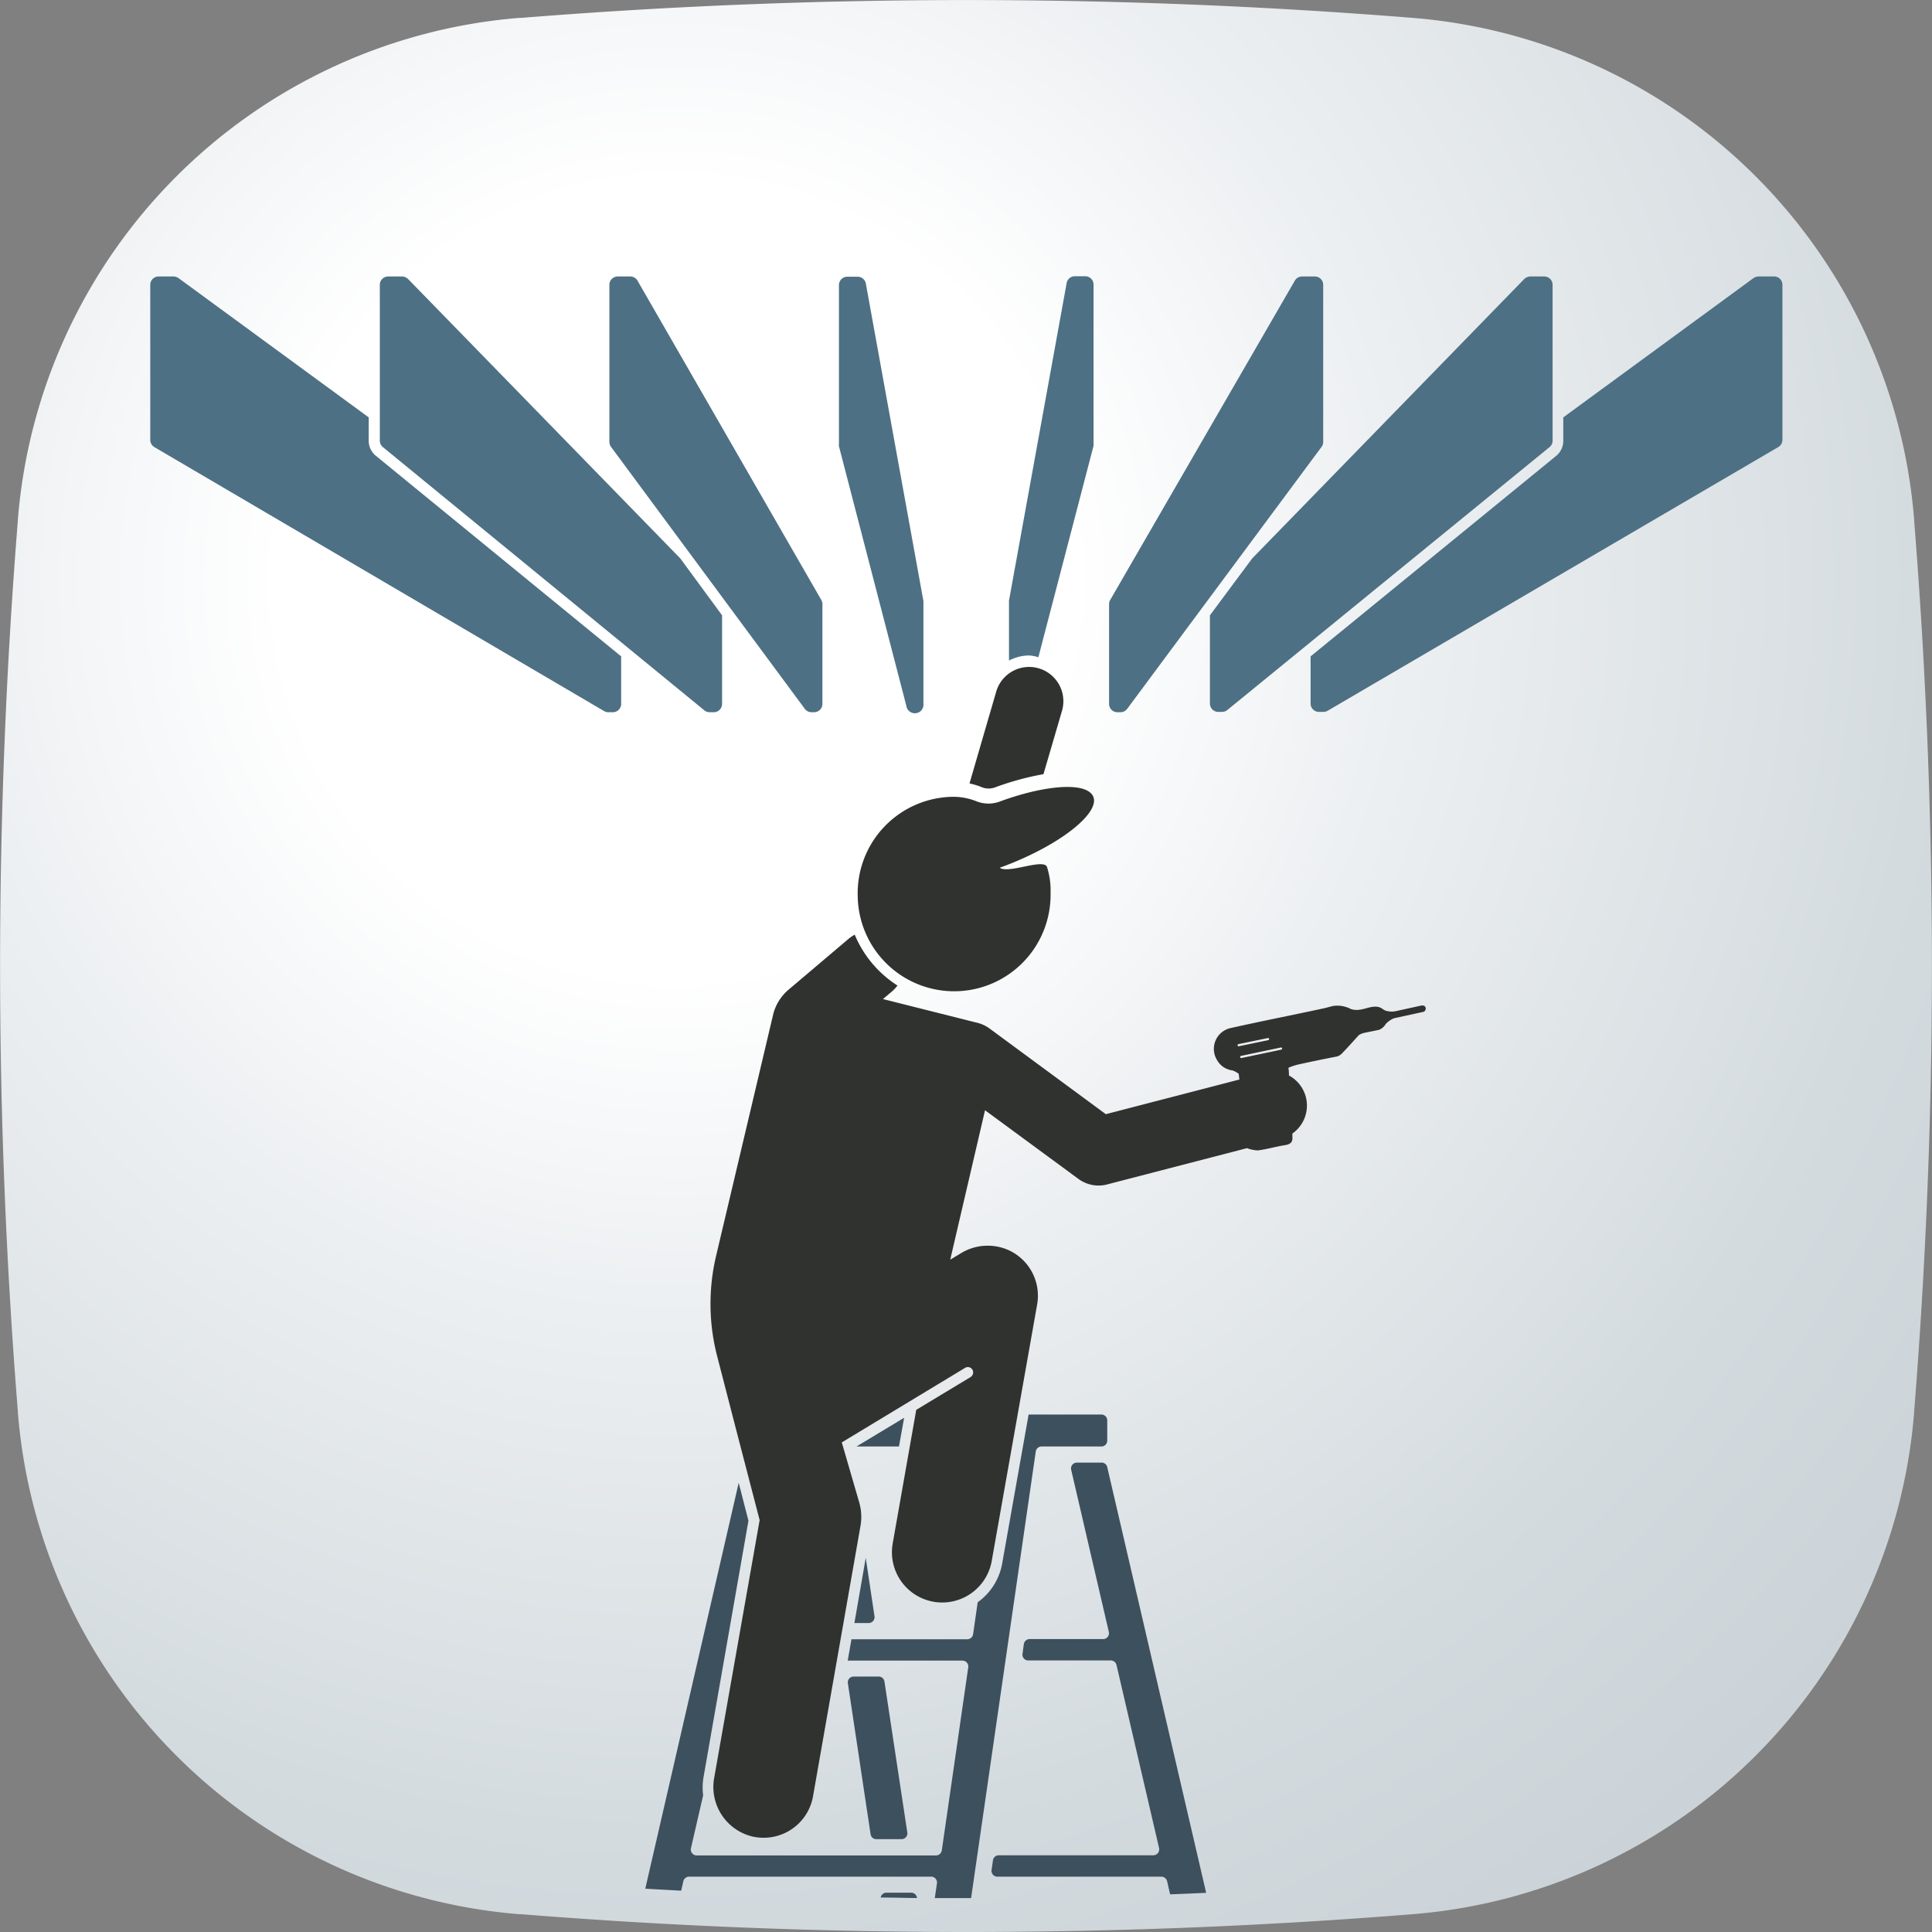
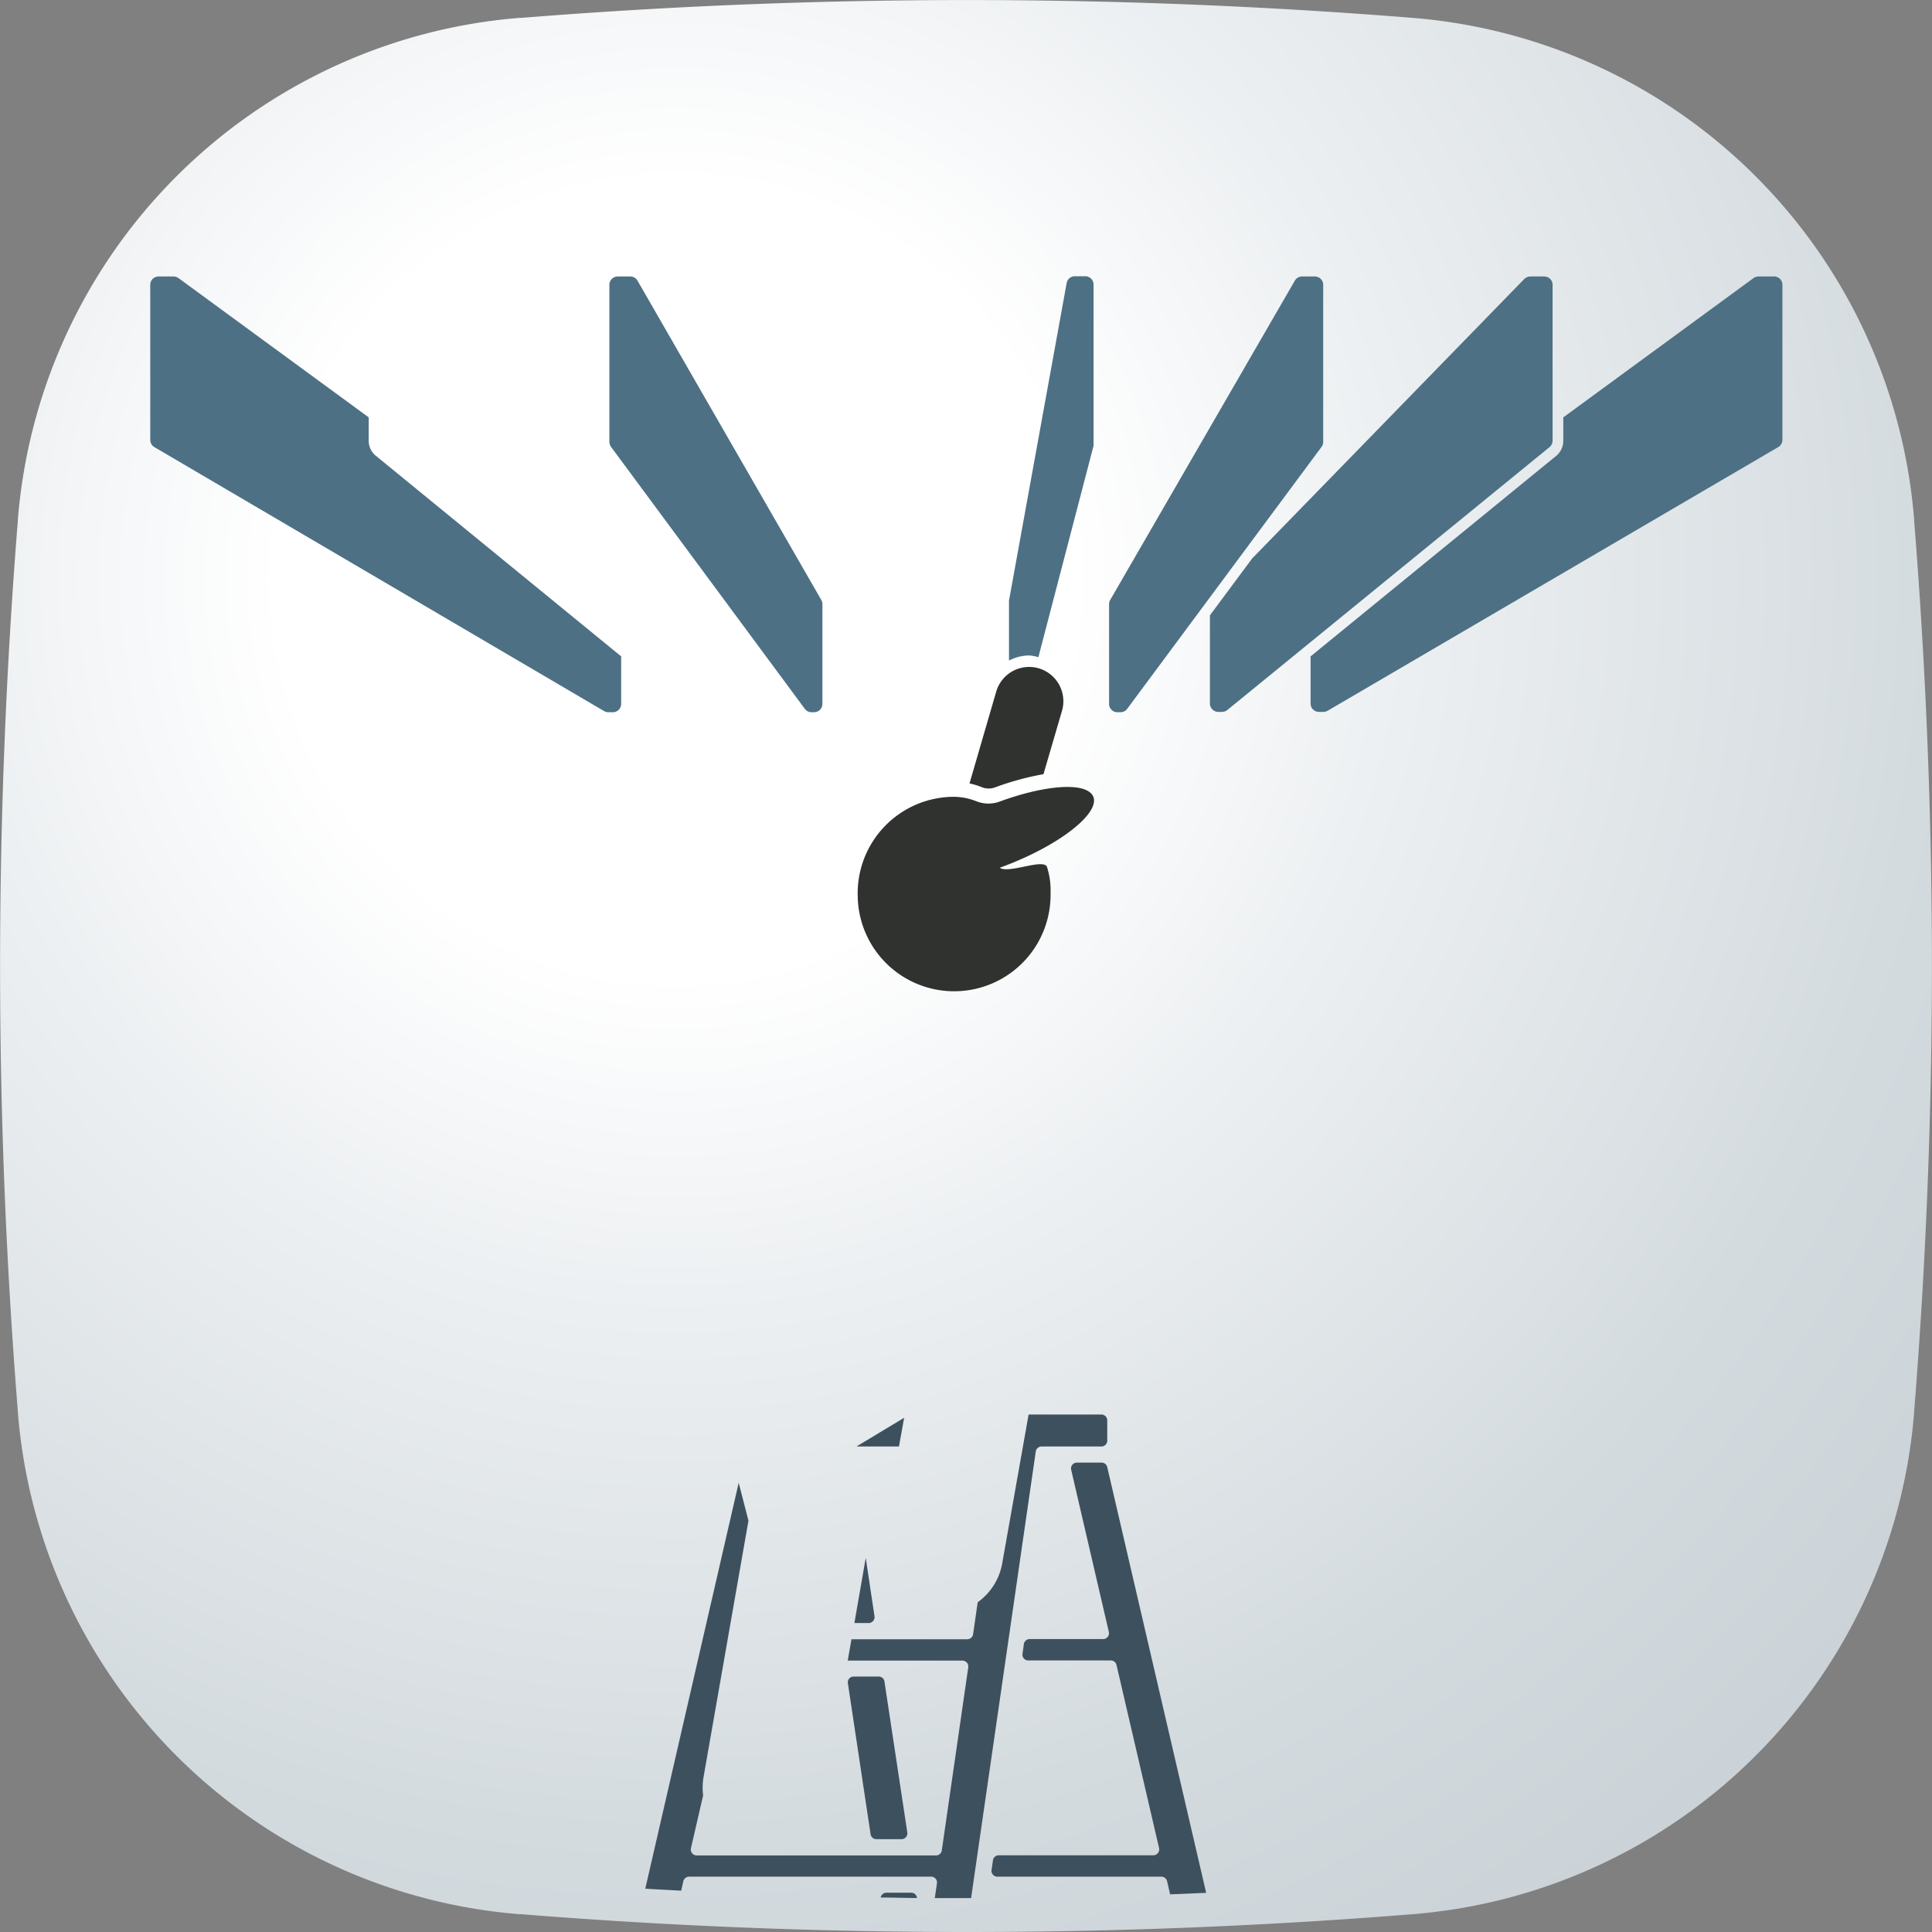
<svg xmlns="http://www.w3.org/2000/svg" viewBox="0 0 231.44 231.44">
  <rect x="0" y="0" width="231.44" height="231.44" fill="#808080" stroke="none" />
  <radialGradient id="a" cx="81" cy="69.41" gradientUnits="userSpaceOnUse" r="190.26">
    <stop offset=".25" stop-color="#fff" />
    <stop offset=".45" stop-color="#edf0f2" />
    <stop offset=".79" stop-color="#d4dbdf" />
    <stop offset="1" stop-color="#cbd3d8" />
  </radialGradient>
  <path d="m62.46 229.31h-.21a65.55 65.55 0 0 1 -60.11-60.12v-.1a669.69 669.69 0 0 1 0-106.74v-.1a65.56 65.56 0 0 1 60.11-60.11h.21a668.52 668.52 0 0 1 106.74 0 65.52 65.52 0 0 1 60.1 60.1v.11a669.69 669.69 0 0 1 0 106.74v.11a65.54 65.54 0 0 1 -60.1 60.11 669.69 669.69 0 0 1 -106.74 0z" fill="url(#a)" />
  <path d="m111.55 224.81h-29a.71.71 0 0 0 -.68.54l-.26 1.14q12 .63 23.92.82a.7.7 0 0 1 .67-.58h3a.7.7 0 0 1 .69.6h2.11l.26-1.77a.7.7 0 0 0 -.71-.75z" fill="none" />
  <path d="m152 124.45a.12.12 0 0 0 -.15-.1l-3.53.73a.14.14 0 0 0 -.1.16.14.14 0 0 0 .13.1l3.54-.74a.13.13 0 0 0 .11-.15z" fill="none" />
  <path d="m153.39 125.5-4.75 1a.13.13 0 0 0 -.1.15.14.14 0 0 0 .13.11l4.75-1a.13.13 0 1 0 -.05-.25z" fill="none" />
  <path d="m225.25 64.36v-.1a63.19 63.19 0 0 0 -58-58 646.52 646.52 0 0 0 -102.92 0h-.2a63.21 63.21 0 0 0 -58 58v.1a645.34 645.34 0 0 0 0 102.92v.1a63.21 63.21 0 0 0 58 58h.2q6.47.51 12.93.9l11.19-48.64 1.17 4.54-5.33 30.62a7.48 7.48 0 0 0 -.06 2.26l-1.46 6.33a.71.71 0 0 0 .69.86h28.67a.71.71 0 0 0 .69-.6l3.18-21.94a.7.7 0 0 0 -.69-.8h-13.75l.45-2.56h13.86a.71.71 0 0 0 .7-.6l.55-3.83a7.28 7.28 0 0 0 2.94-4.67l3.16-17.82h1.51 7.21a.7.7 0 0 1 .7.7v2.43a.7.7 0 0 1 -.7.7h-7.16a.7.7 0 0 0 -.69.6l-7.75 53.52q11.93 0 23.83-.47l-.36-1.58a.72.72 0 0 0 -.69-.54h-19.65a.7.7 0 0 1 -.69-.8l.17-1.16a.69.69 0 0 1 .69-.6h18.56a.71.71 0 0 0 .69-.86l-5.1-21.93a.7.7 0 0 0 -.68-.55h-9.89a.69.69 0 0 1 -.69-.8l.16-1.16a.71.71 0 0 1 .7-.6h8.8a.7.7 0 0 0 .68-.86l-4.51-19.42a.7.7 0 0 1 .68-.86h2.96a.69.69 0 0 1 .68.54l11.85 51q11.41-.51 22.8-1.41a63.19 63.19 0 0 0 58-58v-.11a645.34 645.34 0 0 0 -.08-102.85zm-123 136.48h3a.69.69 0 0 1 .69.59l2.74 18.09a.7.7 0 0 1 -.69.8h-3a.7.7 0 0 1 -.7-.59l-2.72-18.09a.69.69 0 0 1 .72-.8zm80.25-167.4a1.07 1.07 0 0 1 .75-.32h1.75a1 1 0 0 1 1 1.05v18.61a1 1 0 0 1 -.39.8l-38.54 31.51a1 1 0 0 1 -.66.23h-.41a1 1 0 0 1 -1-1v-10.61l5-6.81zm-49.62 38.94a1 1 0 0 1 .14-.52l22-38.22a1 1 0 0 1 .9-.52h1.5a1 1 0 0 1 1 1.05v18.76a1 1 0 0 1 -.21.62l-23.21 31.35a1 1 0 0 1 -.84.42h-.28a1 1 0 0 1 -1-1zm-12-.19a1.09 1.09 0 0 1 0-.18l6.9-38a1 1 0 0 1 1-.86h1.22a1 1 0 0 1 1 1.05v19a1.09 1.09 0 0 1 0 .26l-6.61 25.33a5.08 5.08 0 0 0 -1.1-.12 5.27 5.27 0 0 0 -2.46.61zm-1.48 10.66a4.1 4.1 0 0 1 7.88 2.3l-2.28 7.59a34 34 0 0 0 -5.75 1.56 2.21 2.21 0 0 1 -1.56 0 8.93 8.93 0 0 0 -1.55-.48zm-2.4 13.15a3.92 3.92 0 0 0 2.84 0c4.67-1.7 9-2.23 10.59-1.14 1.95 1.37-1.18 4.75-7 7.56a39.91 39.91 0 0 1 -3.7 1.55c1.07.76 5.32-1.19 5.67-.07a9.24 9.24 0 0 1 .42 3.09 11.55 11.55 0 1 1 -11.56-11.55 7.52 7.52 0 0 1 2.74.56zm-16.62-61.8a1 1 0 0 1 1-1.05h1.23a1 1 0 0 1 1 .86l6.89 38a1.1 1.1 0 0 1 0 .18v12.09a1 1 0 0 1 -2.05.26l-8-31.14a.75.75 0 0 1 0-.26zm-27.48 0a1 1 0 0 1 1-1.05h1.49a1 1 0 0 1 .9.52l22 38.22a1 1 0 0 1 .14.52v11.9a1 1 0 0 1 -1 1h-.28a1 1 0 0 1 -.84-.42l-23.17-31.34a1.08 1.08 0 0 1 -.21-.62zm1.52 50.11a1 1 0 0 1 -1 1h-.53a1.07 1.07 0 0 1 -.52-.14l-53.88-31.6a1 1 0 0 1 -.51-.89v-18.51a1 1 0 0 1 1-1.05h1.75a1.07 1.07 0 0 1 .62.2l22.82 16.68v2.81a2.31 2.31 0 0 0 .86 1.8l29.42 24zm9.92.81-38.5-31.54a1 1 0 0 1 -.39-.8v-18.61a1 1 0 0 1 1-1.05h1.65a1.07 1.07 0 0 1 .75.32l32.6 33.46 5 6.81v10.57a1 1 0 0 1 -1 1h-.45a1 1 0 0 1 -.63-.19zm19.7 109.34h-1.72l1.36-7.76 1.05 7a.71.71 0 0 1 -.66.73zm-1.47-21.15 5.7-3.44-.61 3.44zm68.22-52.31a.35.35 0 0 1 -.27.23l-3.4.74a.86.86 0 0 0 -.21.07 2.92 2.92 0 0 0 -.87.64 1.73 1.73 0 0 1 -.77.69l-1.7.35a2 2 0 0 0 -.75.29c-.7.71-1.36 1.46-2 2.17a1.36 1.36 0 0 1 -.62.39c-1.6.36-3.21.69-4.81 1a7.63 7.63 0 0 0 -1 .35c0 .06 0 .41.06.93a4.09 4.09 0 0 1 .41 6.95v.4c0 .64-.31.87-.93 1-1.07.17-2.12.48-3.2.62a4 4 0 0 1 -1.31-.27l-16.77 4.35a4 4 0 0 1 -1 .13 4.07 4.07 0 0 1 -2.43-.8l-11.22-8.23s0 0 0 0l-4.16 17.89s0 0 0 0l1.25-.75a6.14 6.14 0 0 1 5.79-.37 6 6 0 0 1 3.37 6.5l-5.45 30.73a6 6 0 1 1 -11.86-2.1l2.82-16 6.48-3.91a.67.67 0 0 0 .3-.8.64.64 0 0 0 -.93-.32l-14.77 8.93a0 0 0 0 0 0 0l2.1 7.23a6.24 6.24 0 0 1 .15 2.72l-5.69 32.47a6 6 0 0 1 -5.93 5 6.18 6.18 0 0 1 -1.34-.15 6.1 6.1 0 0 1 -4.58-7l5.45-30.96-2.73-10.62-2.34-9.06a25 25 0 0 1 -.13-11.92l6.83-29.11a5.7 5.7 0 0 1 1.75-2.82l7.27-6.16a4.24 4.24 0 0 1 .73-.49s0 0 0 0a13.31 13.31 0 0 0 5.12 6.09s0 0 0 0a4.54 4.54 0 0 1 -.67.72l-1.07.9a0 0 0 0 0 0 0l11.33 2.85a4.17 4.17 0 0 1 1.43.67l13.94 10.25s0 0 0 0l16-4.15s0 0 0 0l-.08-.68a2.5 2.5 0 0 0 -.75-.41 2.47 2.47 0 0 1 -1.83-1.17 2.55 2.55 0 0 1 1.56-3.81c3.75-.84 7.52-1.58 11.28-2.39l1-.26a3.52 3.52 0 0 1 2.16.37 2.31 2.31 0 0 0 1.08.07c.61-.08 1.2-.31 1.82-.36a1.41 1.41 0 0 1 .92.3 1.35 1.35 0 0 0 .63.25 2.31 2.31 0 0 0 .87 0l3.09-.68a.37.37 0 0 1 .18 0h.12a.38.38 0 0 1 .28.51zm42.68-68.3a1 1 0 0 1 -.52.89l-53.86 31.59a1.1 1.1 0 0 1 -.53.14h-.56a1 1 0 0 1 -1-1v-5.69l29.43-24a2.33 2.33 0 0 0 .85-1.8v-2.83l22.78-16.65a1.07 1.07 0 0 1 .62-.2h1.75a1 1 0 0 1 1.05 1.05z" fill="none" />
  <g fill="#4d7084">
-     <path d="m108.57 84.54a1 1 0 0 0 2.05-.26v-12.09a1.1 1.1 0 0 0 0-.18l-6.89-38a1 1 0 0 0 -1-.86h-1.23a1 1 0 0 0 -1 1.05v19a.75.75 0 0 0 0 .26z" />
    <path d="m44.17 52.78v-2.78l-22.78-16.68a1.07 1.07 0 0 0 -.62-.2h-1.77a1 1 0 0 0 -1 1.05v18.51a1 1 0 0 0 .51.89l53.85 31.61a1.07 1.07 0 0 0 .52.14h.53a1 1 0 0 0 1-1v-5.69l-29.41-24.05a2.31 2.31 0 0 1 -.83-1.8z" />
    <path d="m212.42 33.12h-1.75a1.07 1.07 0 0 0 -.62.2l-22.78 16.68v2.81a2.33 2.33 0 0 1 -.85 1.8l-29.42 24.02v5.65a1 1 0 0 0 1 1h.52a1.1 1.1 0 0 0 .53-.14l53.95-31.57a1 1 0 0 0 .52-.89v-18.51a1 1 0 0 0 -1.1-1.05z" />
    <path d="m96.4 84.9a1 1 0 0 0 .84.42h.28a1 1 0 0 0 1-1v-11.94a1 1 0 0 0 -.14-.52l-22-38.22a1 1 0 0 0 -.9-.52h-1.48a1 1 0 0 0 -1 1.05v18.76a1.08 1.08 0 0 0 .21.62z" />
    <path d="m133.92 85.32h.28a1 1 0 0 0 .84-.42l23.26-31.35a1 1 0 0 0 .21-.62v-18.76a1 1 0 0 0 -1-1.05h-1.51a1 1 0 0 0 -.9.52l-22.1 38.22a1 1 0 0 0 -.14.52v11.9a1 1 0 0 0 1.06 1.04z" />
    <path d="m144.94 73.71v10.57a1 1 0 0 0 1 1h.43a1 1 0 0 0 .66-.23l38.57-31.47a1 1 0 0 0 .39-.8v-18.61a1 1 0 0 0 -1-1.05h-1.66a1.07 1.07 0 0 0 -.75.32l-32.58 33.46z" />
-     <path d="m86.5 84.28v-10.57l-5-6.81-32.6-33.46a1.07 1.07 0 0 0 -.75-.32h-1.65a1 1 0 0 0 -1 1.05v18.61a1 1 0 0 0 .39.8l38.48 31.51a1 1 0 0 0 .66.23h.43a1 1 0 0 0 1.04-1.04z" />
    <path d="m124.39 78.73 6.61-25.33a1.09 1.09 0 0 0 0-.26v-19a1 1 0 0 0 -1-1.05h-1.23a1 1 0 0 0 -1 .86l-6.9 38a1.09 1.09 0 0 0 0 .18v7a5.27 5.27 0 0 1 2.46-.61 5.08 5.08 0 0 1 1.06.21z" />
  </g>
  <path d="m108.31 169.84-5.71 3.44h5.09z" fill="#3d505e" />
  <path d="m102.35 194.43h1.72a.71.71 0 0 0 .69-.81l-1.05-7z" fill="#3d505e" />
  <path d="m109.17 226.73h-3a.7.7 0 0 0 -.67.58c1.45 0 2.9.05 4.35.06a.7.7 0 0 0 -.68-.64z" fill="#3d505e" />
  <path d="m124.78 173.28h7.16a.7.7 0 0 0 .7-.7v-2.43a.7.7 0 0 0 -.7-.7h-7.21-1.51l-3.16 17.82a7.28 7.28 0 0 1 -2.94 4.67l-.55 3.83a.71.71 0 0 1 -.7.6h-13.87l-.45 2.56h13.75a.7.7 0 0 1 .69.8l-3.17 21.94a.71.71 0 0 1 -.69.6h-28.67a.71.71 0 0 1 -.69-.86l1.46-6.33a7.48 7.48 0 0 1 .06-2.26l5.37-30.65-1.17-4.54-11.19 48.62c1.43.09 2.87.16 4.3.24l.26-1.14a.71.71 0 0 1 .68-.54h29a.7.7 0 0 1 .7.8l-.26 1.77h4.35l7.75-53.52a.7.7 0 0 1 .7-.58z" fill="#3d505e" />
  <path d="m132 175.21h-3a.7.7 0 0 0 -.68.86l4.51 19.42a.7.7 0 0 1 -.68.86h-8.8a.71.71 0 0 0 -.7.6l-.16 1.16a.69.69 0 0 0 .69.8h9.89a.7.7 0 0 1 .68.55l5.1 21.93a.71.71 0 0 1 -.69.86h-18.52a.69.69 0 0 0 -.69.6l-.17 1.16a.7.7 0 0 0 .69.8h19.65a.72.72 0 0 1 .69.54l.36 1.58 4.32-.18-11.85-51a.69.69 0 0 0 -.64-.54z" fill="#3d505e" />
  <path d="m105 220.32h3a.7.7 0 0 0 .69-.8l-2.74-18.09a.69.69 0 0 0 -.69-.59h-3a.69.69 0 0 0 -.69.8l2.72 18.09a.7.7 0 0 0 .71.59z" fill="#3d505e" />
  <path d="m102.75 107.42a11.55 11.55 0 0 0 23.1-.45 9.24 9.24 0 0 0 -.42-3.09c-.35-1.12-4.6.83-5.67.07a39.91 39.91 0 0 0 3.7-1.55c5.82-2.81 9-6.19 7-7.56-1.56-1.09-5.92-.56-10.59 1.14a3.92 3.92 0 0 1 -2.87.02 7.52 7.52 0 0 0 -2.74-.55 11.56 11.56 0 0 0 -11.51 11.97z" fill="#30322f" />
  <path d="m119.26 94.3a34 34 0 0 1 5.74-1.56l2.22-7.59a4.1 4.1 0 0 0 -7.88-2.3l-3.2 11a8.93 8.93 0 0 1 1.55.48 2.21 2.21 0 0 0 1.57-.03z" fill="#30322f" />
-   <path d="m170.55 120.46h-.12a.37.37 0 0 0 -.18 0l-3.09.68a2.31 2.31 0 0 1 -.87 0 1.35 1.35 0 0 1 -.63-.25 1.41 1.41 0 0 0 -.92-.3c-.62 0-1.21.28-1.82.36a2.31 2.31 0 0 1 -1.08-.07 3.52 3.52 0 0 0 -2.16-.37l-1 .26c-3.76.81-7.53 1.55-11.28 2.39a2.55 2.55 0 0 0 -1.6 3.84 2.47 2.47 0 0 0 1.84 1.23 2.5 2.5 0 0 1 .75.41l.08.68s0 0 0 0l-16 4.15s0 0 0 0l-13.94-10.27a4.17 4.17 0 0 0 -1.43-.67l-11.33-2.85a0 0 0 0 1 0 0l1.07-.9a4.54 4.54 0 0 0 .67-.72s0 0 0 0a13.31 13.31 0 0 1 -5.12-6.09s0 0 0 0a4.24 4.24 0 0 0 -.73.49l-7.27 6.16a5.7 5.7 0 0 0 -1.75 2.82l-6.87 29.06a25 25 0 0 0 .13 11.92l2.34 9.06 2.76 10.62-5.45 30.9a6.1 6.1 0 0 0 4.58 7 6.18 6.18 0 0 0 1.34.15 6 6 0 0 0 5.93-5l5.69-32.41a6.24 6.24 0 0 0 -.15-2.72l-2.1-7.23a0 0 0 0 1 0 0l14.77-8.93a.64.64 0 0 1 .93.32.67.67 0 0 1 -.3.8l-6.48 3.91-2.82 16a6 6 0 1 0 11.86 2.11l5.44-30.72a6 6 0 0 0 -3.37-6.5 6.14 6.14 0 0 0 -5.79.37l-1.25.75s0 0 0 0l4.17-17.9s0 0 0 0l11.18 8.22a4.07 4.07 0 0 0 2.43.8 4 4 0 0 0 1-.13l16.77-4.35a4 4 0 0 0 1.31.27c1.08-.14 2.13-.45 3.2-.62.62-.09 1-.32.93-1 0 0 0-.19 0-.4a4.09 4.09 0 0 0 -.41-6.95c0-.52-.06-.87-.06-.93a7.63 7.63 0 0 1 1-.35c1.6-.36 3.21-.69 4.81-1a1.36 1.36 0 0 0 .62-.39c.69-.71 1.35-1.46 2-2.17a2 2 0 0 1 .75-.29l1.7-.35a1.73 1.73 0 0 0 .77-.69 2.92 2.92 0 0 1 .87-.64.86.86 0 0 1 .21-.07l3.4-.74a.35.35 0 0 0 .27-.23.38.38 0 0 0 -.2-.53zm-22.17 4.88a.14.14 0 0 1 -.13-.1.14.14 0 0 1 .1-.16l3.53-.73a.12.12 0 0 1 .15.1.13.13 0 0 1 -.09.15zm5.06.41-4.75 1a.14.14 0 0 1 -.13-.11.13.13 0 0 1 .1-.15l4.75-1a.13.13 0 1 1 .05.25z" fill="#30322f" />
</svg>